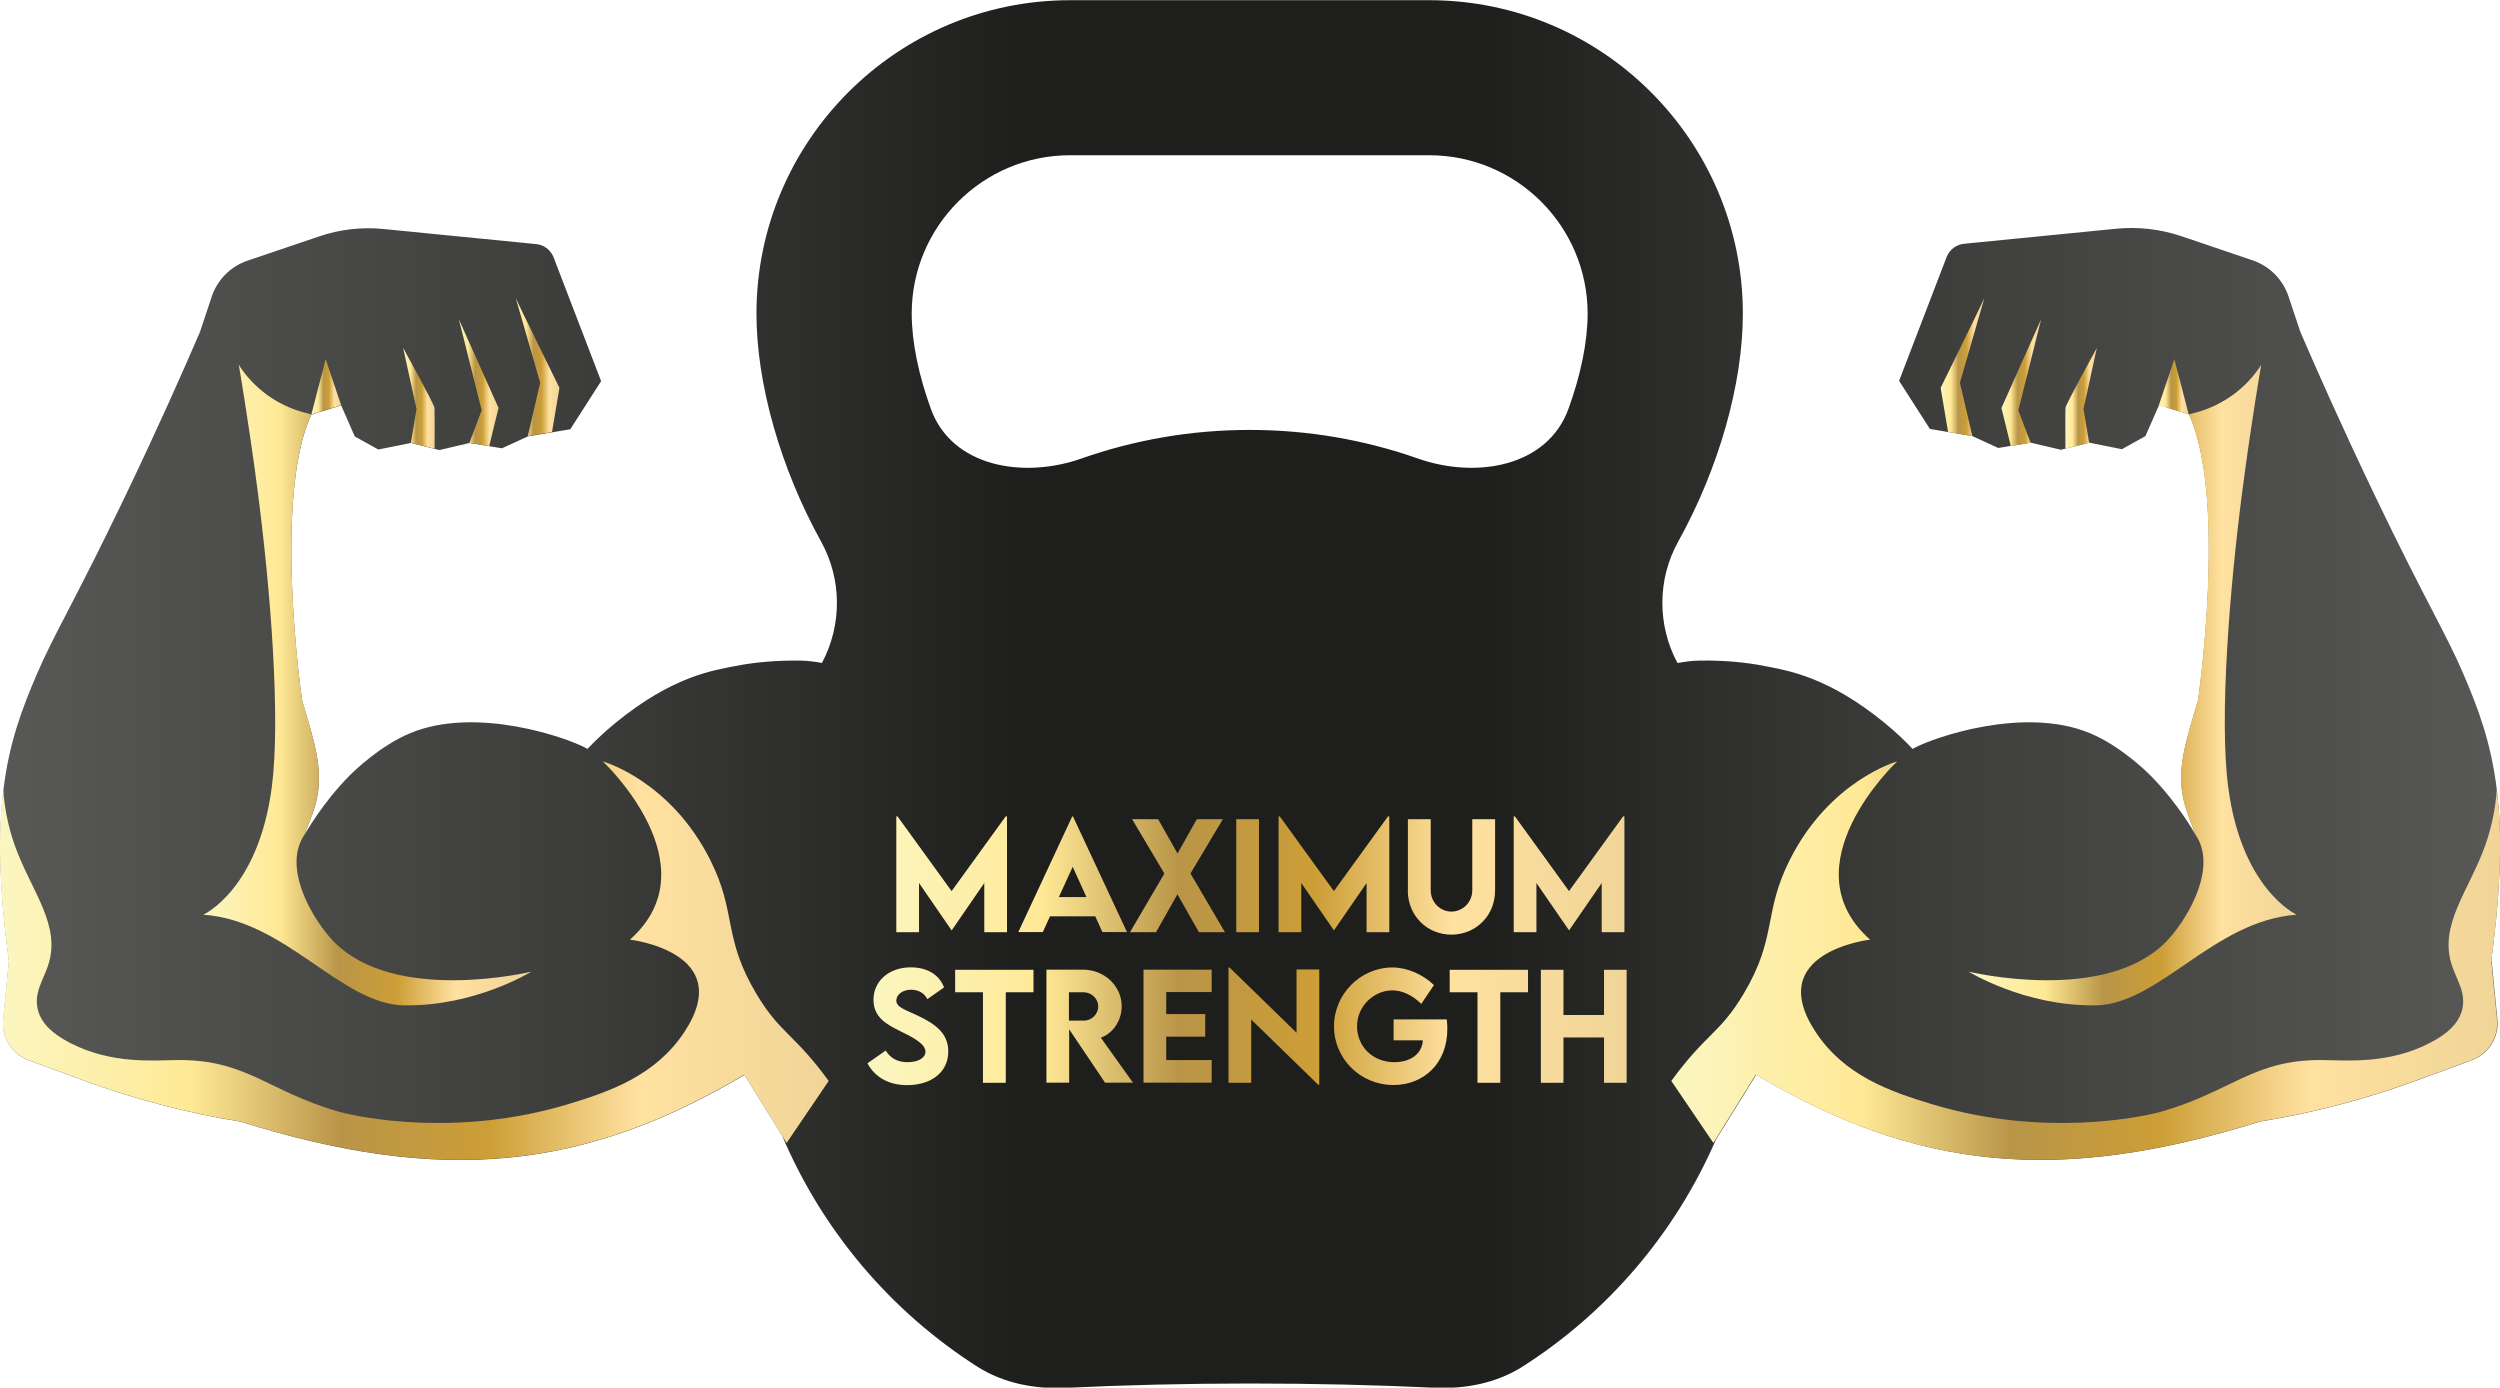
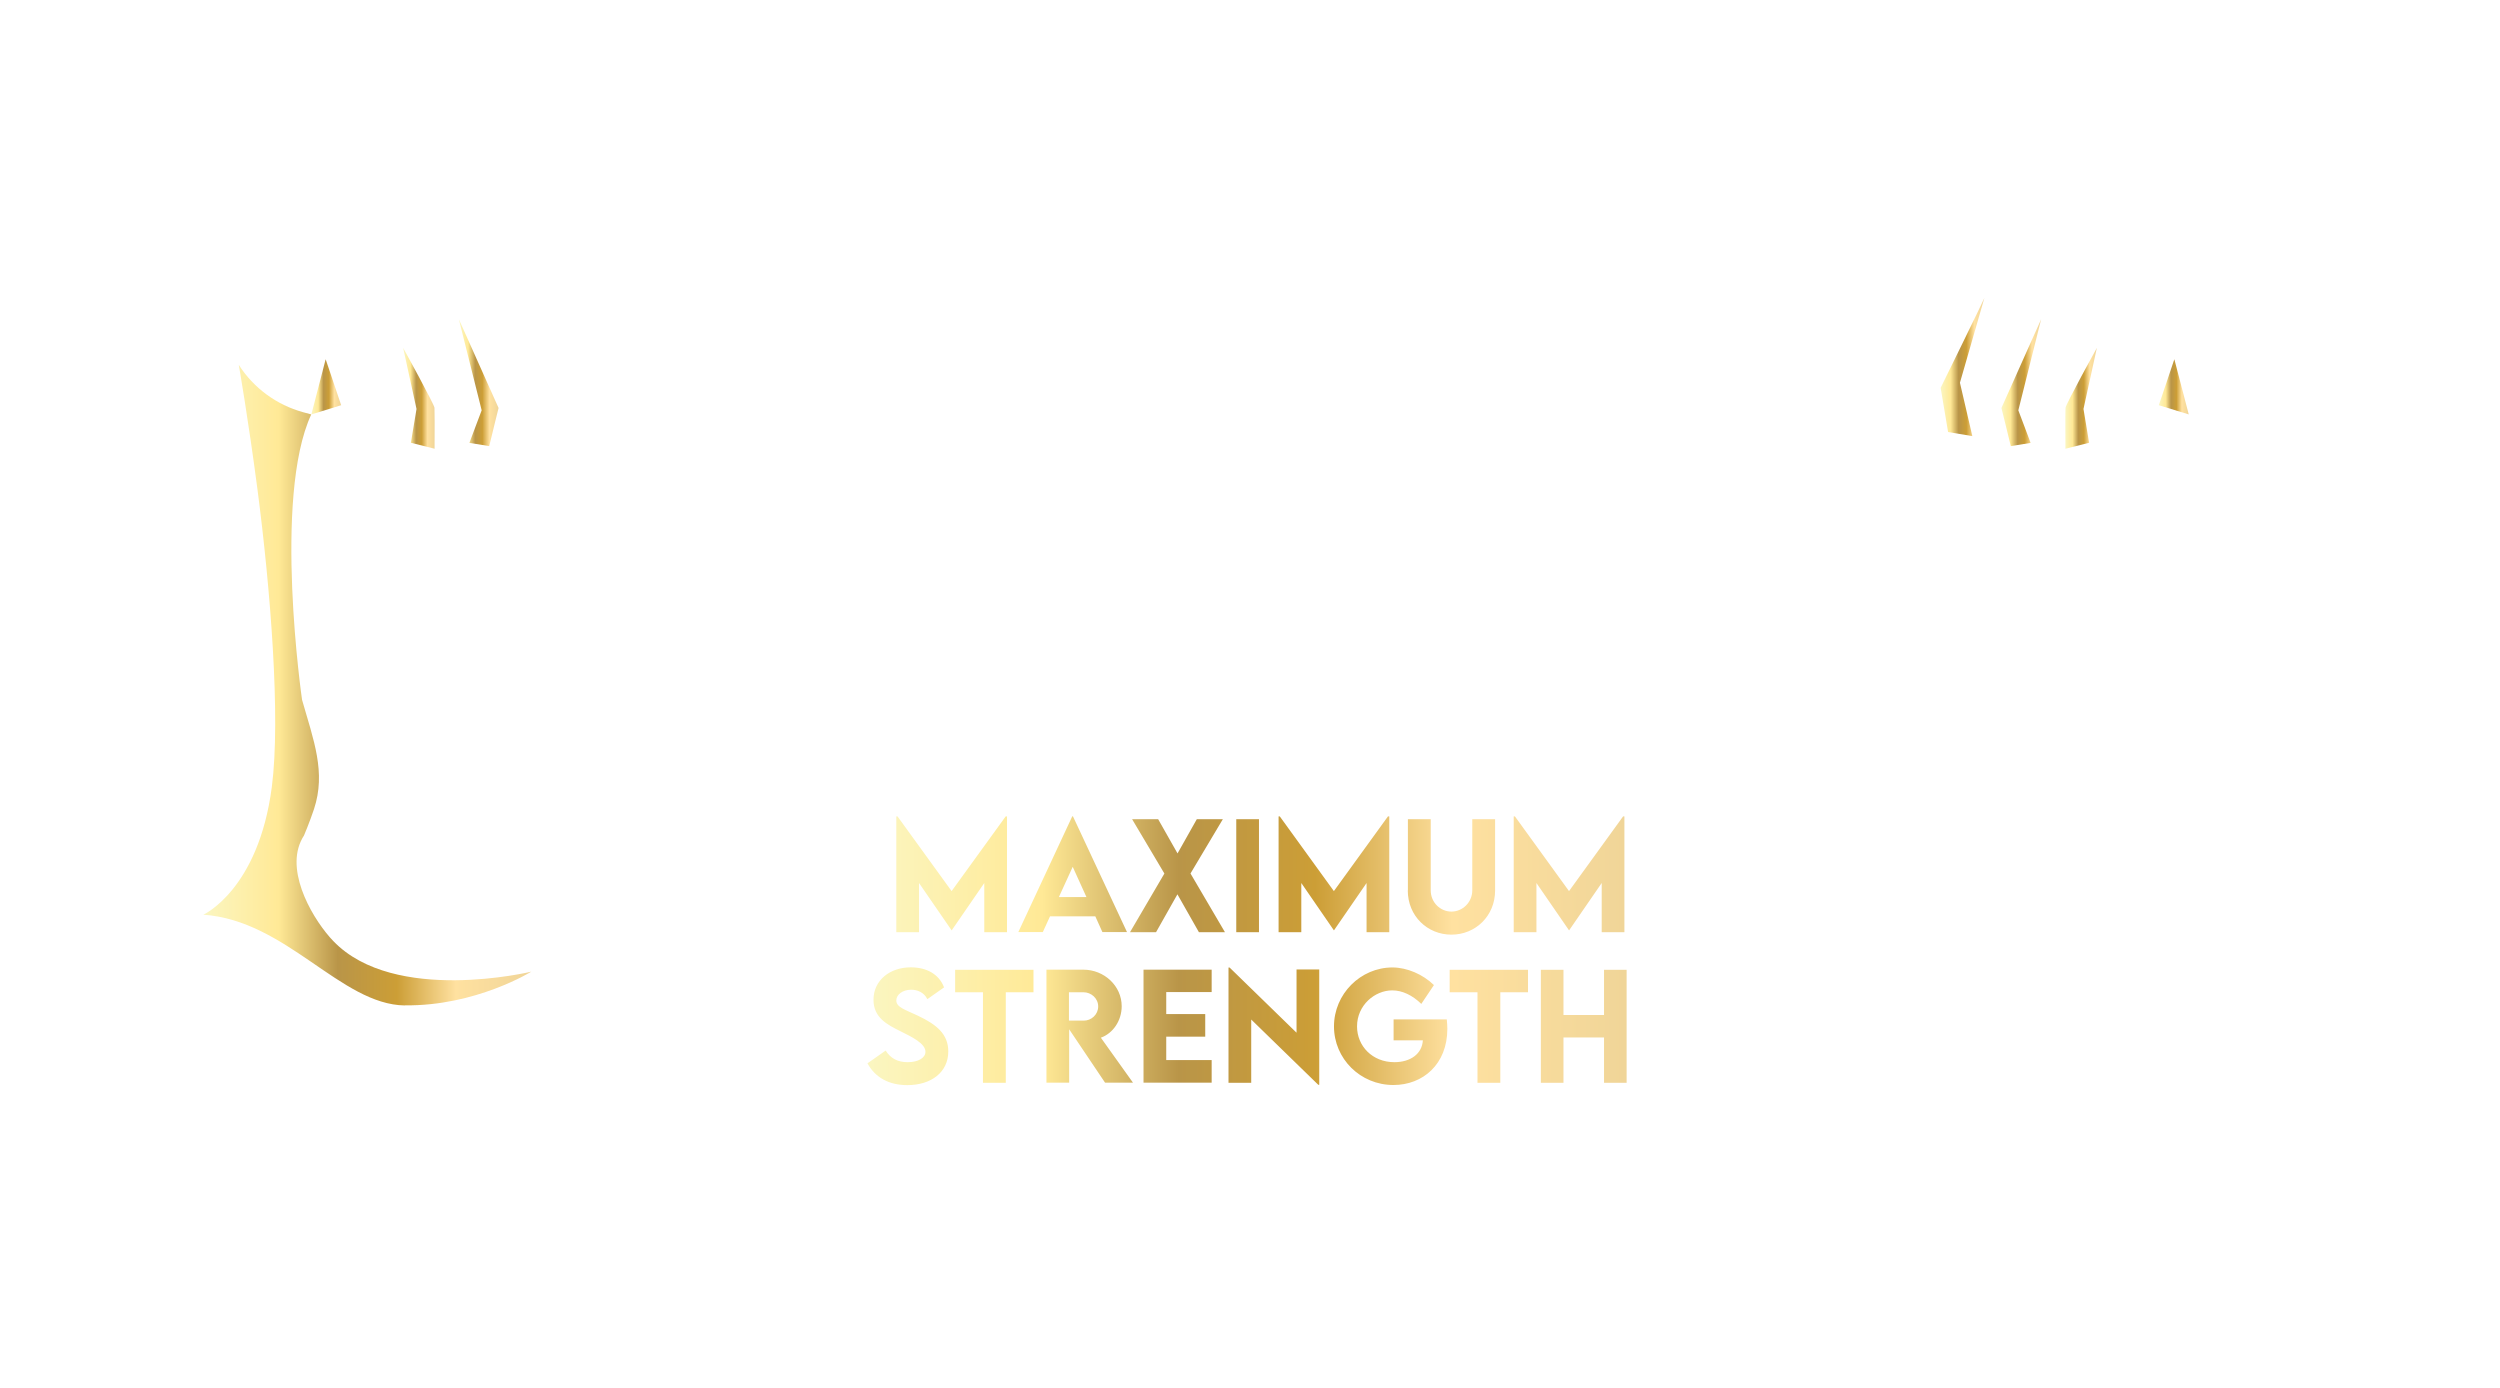
<svg xmlns="http://www.w3.org/2000/svg" xmlns:xlink="http://www.w3.org/1999/xlink" viewBox="0 0 225.62 125.23" data-name="Laag 1" id="Laag_1">
  <defs>
    <style>
      .cls-1 {
        fill: url(#Nieuwe_verloopstaal_kopie-12);
      }

      .cls-1, .cls-2, .cls-3, .cls-4, .cls-5, .cls-6, .cls-7, .cls-8, .cls-9, .cls-10, .cls-11, .cls-12, .cls-13, .cls-14 {
        stroke-width: 0px;
      }

      .cls-2 {
        fill: url(#Nieuwe_verloopstaal_kopie-10);
      }

      .cls-3 {
        fill: url(#Nieuwe_verloopstaal_kopie-6);
      }

      .cls-4 {
        fill: url(#Nieuwe_verloopstaal_kopie-3);
      }

      .cls-5 {
        fill: url(#Nieuwe_verloopstaal_kopie-8);
      }

      .cls-6 {
        fill: url(#Nieuwe_verloopstaal_kopie-11);
      }

      .cls-7 {
        fill: url(#Nieuwe_verloopstaal_kopie-4);
      }

      .cls-8 {
        fill: url(#Nieuwe_verloopstaal_kopie-5);
      }

      .cls-9 {
        fill: url(#Nieuwe_verloopstaal_kopie);
      }

      .cls-10 {
        fill: url(#Nieuwe_verloopstaal_kopie-13);
        filter: url(#drop-shadow-1);
      }

      .cls-11 {
        fill: url(#Naamloos_verloop_4);
      }

      .cls-12 {
        fill: url(#Nieuwe_verloopstaal_kopie-7);
      }

      .cls-13 {
        fill: url(#Nieuwe_verloopstaal_kopie-2);
      }

      .cls-14 {
        fill: url(#Nieuwe_verloopstaal_kopie-9);
      }
    </style>
    <linearGradient gradientUnits="userSpaceOnUse" y2="62.62" x2="225.62" y1="62.62" x1="0" data-name="Naamloos verloop 4" id="Naamloos_verloop_4">
      <stop stop-color="#585857" offset="0" />
      <stop stop-color="#3d3d3b" offset=".23" />
      <stop stop-color="#1e1e1c" offset=".41" />
      <stop stop-color="#1e1e1c" offset=".59" />
      <stop stop-color="#3d3d3b" offset=".77" />
      <stop stop-color="#585857" offset="1" />
    </linearGradient>
    <linearGradient gradientUnits="userSpaceOnUse" y2="35.94" x2="39.24" y1="35.94" x1="36.39" data-name="Nieuwe verloopstaal kopie" id="Nieuwe_verloopstaal_kopie">
      <stop stop-color="#fff7b9" offset="0" />
      <stop stop-color="#fbf6c1" offset="0" />
      <stop stop-color="#ffe996" offset=".23" />
      <stop stop-color="#b99548" offset=".41" />
      <stop stop-color="#cc9e36" offset=".59" />
      <stop stop-color="#ffe1a0" offset=".77" />
      <stop stop-color="#f0d598" offset="1" />
    </linearGradient>
    <linearGradient xlink:href="#Nieuwe_verloopstaal_kopie" y2="34.52" x2="45" y1="34.52" x1="41.42" data-name="Nieuwe verloopstaal kopie" id="Nieuwe_verloopstaal_kopie-2" />
    <linearGradient xlink:href="#Nieuwe_verloopstaal_kopie" y2="33.13" x2="50.49" y1="33.13" x1="46.54" data-name="Nieuwe verloopstaal kopie" id="Nieuwe_verloopstaal_kopie-3" />
    <linearGradient xlink:href="#Nieuwe_verloopstaal_kopie" y2="61.84" x2="47.95" y1="61.84" x1="18.35" data-name="Nieuwe verloopstaal kopie" id="Nieuwe_verloopstaal_kopie-4" />
    <linearGradient xlink:href="#Nieuwe_verloopstaal_kopie" y2="86.67" x2="74.79" y1="86.67" x1="0" data-name="Nieuwe verloopstaal kopie" id="Nieuwe_verloopstaal_kopie-5" />
    <linearGradient xlink:href="#Nieuwe_verloopstaal_kopie" y2="34.91" x2="30.79" y1="34.91" x1="28.1" data-name="Nieuwe verloopstaal kopie" id="Nieuwe_verloopstaal_kopie-6" />
    <linearGradient xlink:href="#Nieuwe_verloopstaal_kopie" x2="189.24" x1="186.39" data-name="Nieuwe verloopstaal kopie" id="Nieuwe_verloopstaal_kopie-7" />
    <linearGradient xlink:href="#Nieuwe_verloopstaal_kopie" y2="34.52" x2="184.21" y1="34.52" x1="180.62" data-name="Nieuwe verloopstaal kopie" id="Nieuwe_verloopstaal_kopie-8" />
    <linearGradient xlink:href="#Nieuwe_verloopstaal_kopie" y2="33.13" x2="179.08" y1="33.13" x1="175.14" data-name="Nieuwe verloopstaal kopie" id="Nieuwe_verloopstaal_kopie-9" />
    <linearGradient xlink:href="#Nieuwe_verloopstaal_kopie" y2="61.84" x2="207.27" y1="61.84" x1="177.68" data-name="Nieuwe verloopstaal kopie" id="Nieuwe_verloopstaal_kopie-10" />
    <linearGradient xlink:href="#Nieuwe_verloopstaal_kopie" y2="86.67" x2="225.62" y1="86.67" x1="150.83" data-name="Nieuwe verloopstaal kopie" id="Nieuwe_verloopstaal_kopie-11" />
    <linearGradient xlink:href="#Nieuwe_verloopstaal_kopie" y2="34.91" x2="197.53" y1="34.91" x1="194.83" data-name="Nieuwe verloopstaal kopie" id="Nieuwe_verloopstaal_kopie-12" />
    <linearGradient xlink:href="#Nieuwe_verloopstaal_kopie" y2="85.8" x2="146.8" y1="85.8" x1="78.29" data-name="Nieuwe verloopstaal kopie" id="Nieuwe_verloopstaal_kopie-13" />
    <filter filterUnits="userSpaceOnUse" id="drop-shadow-1">
      <feOffset dy="0" dx="0" />
      <feGaussianBlur stdDeviation="2.83" result="blur" />
      <feFlood flood-opacity=".41" flood-color="#fff" />
      <feComposite operator="in" in2="blur" />
      <feComposite in="SourceGraphic" />
    </filter>
  </defs>
-   <path d="M224.83,86.71c.91-6.78.98-11.6.5-15.47-.51-4.2-1.66-7.27-3.04-10.48-1.57-3.64-3.41-6.55-7.95-16.01-2.98-6.22-5.27-11.39-6.74-14.8l-1.07-3.21c-.51-1.52-1.7-2.72-3.22-3.24l-6.43-2.18c-1.89-.64-3.89-.87-5.87-.68l-13.76,1.36c-.69.07-1.28.51-1.55,1.14l-4.31,11.23,2.78,4.34,1.65.28,2.19.37,2.33,1.07,1.14-.19,1.79-.29,2.72.64.41-.1,2.15-.54,2.95.59,2.12-1.18,1.23-2.8,2.7.84c3.48,7.51.83,25.76.83,25.76-1.05,3.67-2.17,6.54-1.08,9.85.05.15.1.29.15.44.01.03.02.06.03.09.04.11.08.23.12.34.01.04.03.07.04.11.04.1.07.2.11.3.01.04.03.07.04.11.03.09.07.18.1.26.01.03.02.06.04.09.03.08.06.16.09.23,0,0,0,.02.01.03.09.23.16.39.17.42-.09-.17-1.63-2.93-4.14-5.46-.28-.28-2.67-2.65-5.47-3.81-5.94-2.46-14.08.41-15.78,1.32,0,0,0,0,0,0-.08.04-.15.08-.2.11-.29-.31-.64-.67-1.06-1.06-.41-.39-.89-.82-1.43-1.26-5.19-4.25-8.82-4.75-10.85-5.16-1.76-.35-3.78-.53-5.9-.49-.68.01-1.34.1-1.98.22-1.83-3.41-1.83-7.56.07-10.97,3.64-6.55,5.83-14.19,5.83-20.56,0-15.6-12.69-28.29-28.3-28.29h-32.42c-15.6,0-28.3,12.69-28.3,28.29,0,6.37,2.2,14.01,5.83,20.56,1.89,3.41,1.9,7.55.08,10.96-.62-.11-1.26-.2-1.92-.21-2.12-.03-4.14.14-5.9.49-2.03.4-5.66.91-10.85,5.16-.54.44-1.01.87-1.43,1.26-.42.39-.77.75-1.06,1.06-.05-.03-.12-.07-.2-.11,0,0,0,0,0,0-1.7-.91-9.84-3.78-15.78-1.32-2.8,1.16-5.18,3.53-5.47,3.81-2.51,2.53-4.04,5.29-4.14,5.46.02-.04.08-.19.17-.42,0,0,0-.02.01-.03.03-.07.06-.15.09-.23.01-.03.02-.06.04-.09.03-.07.06-.15.09-.24.02-.04.03-.08.05-.13.03-.08.06-.17.1-.26.02-.05.03-.09.05-.14.04-.1.07-.19.11-.29.02-.04.03-.09.05-.13.05-.14.1-.29.15-.43,1.09-3.31-.03-6.19-1.08-9.85,0,0-2.65-18.25.83-25.76l2.7-.84,1.23,2.8,2.12,1.18,2.95-.59,2.15.54.41.1,2.72-.64,1.79.29,1.14.19,2.33-1.07,2.19-.37,1.65-.28,2.78-4.34-4.31-11.23c-.27-.64-.87-1.08-1.55-1.14l-13.76-1.36c-1.98-.2-3.99.03-5.87.68l-6.43,2.18c-1.52.52-2.72,1.72-3.22,3.24l-1.07,3.21c-1.47,3.41-3.75,8.57-6.74,14.8-4.54,9.46-6.38,12.37-7.95,16.01-1.38,3.2-2.53,6.28-3.04,10.48-.47,3.87-.41,8.7.5,15.47l-.52,5.28c-.16,1.61.79,3.12,2.3,3.67l4.97,1.83c2.29.84,4.62,1.57,6.98,2.19,2.36.62,4.75,1.13,7.16,1.52,18.27,5.73,30.98,4.36,45.49-4.22l3.39,5.46c3.64,8.62,9.83,15.9,17.64,20.88,2.36,1.5,5.19,2.03,7.98,1.9,5.28-.25,10.85-.39,16.61-.39s11.33.13,16.61.38c2.79.13,5.62-.4,7.98-1.9,7.69-4.9,13.8-12.04,17.46-20.49l3.63-5.85c14.5,8.59,27.22,9.95,45.49,4.22,2.41-.39,4.8-.9,7.16-1.52,2.36-.62,4.69-1.35,6.98-2.19l4.97-1.83c1.51-.56,2.46-2.07,2.3-3.67l-.52-5.28ZM127.96,41.38c-4.75-1.67-9.86-2.58-15.18-2.58s-10.43.91-15.18,2.58c-5.26,1.85-11.69.76-13.59-4.48-1.08-2.97-1.73-5.99-1.73-8.6,0-7.88,6.41-14.29,14.29-14.29h32.42c7.88,0,14.29,6.41,14.29,14.29,0,2.61-.65,5.63-1.73,8.6-1.91,5.24-8.33,6.33-13.59,4.48Z" class="cls-11" />
  <g>
    <g>
      <path d="M39.23,40.5l-2.15-.54.51-3.05-1.21-5.52s2.8,5.08,2.83,5.41c.02.17.02,1.98.01,3.71Z" class="cls-9" />
      <path d="M45,36.8s-.54,2.16-.85,3.46l-1.79-.29,1.11-2.94-2.06-8.22,3.58,8Z" class="cls-13" />
-       <path d="M50.49,35l-.67,3.99-2.19.37,1.12-4.82-2.21-7.66c.13.36,3.95,8.12,3.95,8.12Z" class="cls-4" />
      <path d="M36.54,90.74c-5.8-.08-10.68-7.67-18.19-8.19,0,0,4.97-2.24,6.18-11.52.82-6.29-.14-18.03-1.29-26.83-.84-6.42-1.69-11.27-1.69-11.27,1.34,2.09,3.41,3.61,5.8,4.27l.74.2c-3.48,7.51-.83,25.76-.83,25.76,1.05,3.67,2.17,6.54,1.08,9.85-.39,1.18-.91,2.4-.91,2.4-.08.12-.19.3-.29.53-1.36,3.01,1.28,7.27,2.94,8.99,5.52,5.75,17.87,2.76,17.87,2.76,0,0-5.02,3.12-11.4,3.04Z" class="cls-7" />
    </g>
-     <path d="M74.79,97.55l-3.8,5.6-3.82-6.16c-14.5,8.59-27.22,9.95-45.49,4.22-2.41-.39-4.8-.9-7.16-1.52-2.36-.62-4.69-1.35-6.98-2.19l-4.97-1.83c-1.51-.56-2.46-2.07-2.3-3.67l.52-5.28c-.91-6.78-.98-11.6-.5-15.47.11,1.61.43,3.34,1.06,5.09,1.46,4.08,4.22,7.15,2.98,10.82-.44,1.31-1.34,2.53-.88,4.09.33,1.13,1.27,2.04,2.87,2.87,3.75,1.94,7.53,1.57,9.61,1.55,6.3-.09,8.19,2.79,14.58,4.64,1.77.51,10.71,2.38,20.76-.66,3.83-1.16,7.9-2.59,10.49-6.51,4.77-7.23-4.91-8.34-4.91-8.34,7.51-6.66-2.32-15.99-2.46-16.09.14.04,6.11,1.77,9.69,8.86,2.45,4.84,1.11,6.99,4.2,12.15,2.14,3.58,3.37,3.52,6.52,7.85Z" class="cls-8" />
    <polygon points="30.79 36.57 28.1 37.4 29.39 32.42 30.73 36.39 30.79 36.57" class="cls-3" />
  </g>
  <g>
    <g>
      <path d="M186.39,40.5l2.15-.54-.51-3.05,1.21-5.52s-2.8,5.08-2.83,5.41c-.02.17-.02,1.98-.01,3.71Z" class="cls-12" />
      <path d="M180.62,36.8s.54,2.16.85,3.46l1.79-.29-1.11-2.94,2.06-8.22-3.58,8Z" class="cls-5" />
      <path d="M175.14,35l.67,3.99,2.19.37-1.12-4.82,2.21-7.66c-.13.36-3.95,8.12-3.95,8.12Z" class="cls-14" />
-       <path d="M189.08,90.74c5.8-.08,10.68-7.67,18.19-8.19,0,0-4.97-2.24-6.18-11.52-.82-6.29.14-18.03,1.29-26.83.84-6.42,1.69-11.27,1.69-11.27-1.34,2.09-3.41,3.61-5.8,4.27l-.74.2c3.48,7.51.83,25.76.83,25.76-1.05,3.67-2.17,6.54-1.08,9.85.39,1.18.91,2.4.91,2.4.08.12.19.3.29.53,1.36,3.01-1.28,7.27-2.94,8.99-5.52,5.75-17.87,2.76-17.87,2.76,0,0,5.02,3.12,11.4,3.04Z" class="cls-2" />
    </g>
-     <path d="M150.83,97.55l3.8,5.6,3.82-6.16c14.5,8.59,27.22,9.95,45.49,4.22,2.41-.39,4.8-.9,7.16-1.52,2.36-.62,4.69-1.35,6.98-2.19l4.97-1.83c1.51-.56,2.46-2.07,2.3-3.67l-.52-5.28c.91-6.78.98-11.6.5-15.47-.11,1.61-.43,3.34-1.06,5.09-1.46,4.08-4.22,7.15-2.98,10.82.44,1.31,1.34,2.53.88,4.09-.33,1.13-1.27,2.04-2.87,2.87-3.75,1.94-7.53,1.57-9.61,1.55-6.3-.09-8.19,2.79-14.58,4.64-1.77.51-10.71,2.38-20.76-.66-3.83-1.16-7.9-2.59-10.49-6.51-4.77-7.23,4.91-8.34,4.91-8.34-7.51-6.66,2.32-15.99,2.46-16.09-.14.04-6.11,1.77-9.69,8.86-2.45,4.84-1.11,6.99-4.2,12.15-2.14,3.58-3.37,3.52-6.52,7.85Z" class="cls-6" />
    <polygon points="194.83 36.57 197.53 37.4 196.23 32.42 194.89 36.39 194.83 36.57" class="cls-1" />
  </g>
  <path d="M90.88,73.68v10.45h-2.05v-4.44l-2.94,4.27h-.01l-2.94-4.27v4.44h-2.05v-10.45h.11l4.88,6.74,4.88-6.74h.11ZM98.84,82.7h-4.08l-.65,1.42h-2.21l4.87-10.45h.06l4.88,10.45h-2.22l-.64-1.42ZM98.05,80.96l-1.24-2.73-1.25,2.73h2.49ZM105.08,78.83l-2.91-4.9h2.35l1.75,3.09,1.74-3.09h2.35l-2.92,4.9,3.11,5.3h-2.35l-1.94-3.42-1.93,3.42h-2.35l3.1-5.29ZM111.57,73.93h2.05v10.2h-2.05v-10.2ZM125.38,73.68v10.45h-2.05v-4.44l-2.94,4.27h-.01l-2.94-4.27v4.44h-2.05v-10.45h.11l4.88,6.74,4.88-6.74h.11ZM127.06,80.36v-6.43h2.06v6.42c0,1.11.88,1.92,1.87,1.92s1.88-.82,1.88-1.92v-6.42h2.06v6.43c0,2.31-1.77,3.99-3.94,3.99s-3.94-1.68-3.94-3.99ZM146.6,73.68v10.45h-2.05v-4.44l-2.94,4.27h-.01l-2.94-4.27v4.44h-2.05v-10.45h.11l4.88,6.74,4.88-6.74h.11ZM78.29,95.96l1.64-1.15c.45.72,1.1,1.05,1.98,1.05.96,0,1.61-.39,1.61-.94,0-.75-1.22-1.34-2.29-1.87-1.14-.57-2.4-1.2-2.4-2.82,0-1.77,1.49-2.93,3.36-2.93,1.39,0,2.54.58,3.01,1.81l-1.51,1.06c-.3-.61-.89-.85-1.46-.85-.77,0-1.34.44-1.34.97,0,.61.77.82,1.94,1.37,1.69.8,2.75,1.66,2.75,3.23,0,1.86-1.52,3.04-3.7,3.04-1.67,0-2.9-.7-3.59-1.96ZM93.27,89.55h-2.5v8.17h-2.06v-8.17h-2.51v-2.03h7.07v2.03ZM99.73,97.71l-3.24-4.82v4.82h-2.05v-10.2s3.32,0,3.32,0c1.9,0,3.47,1.47,3.47,3.3,0,1.31-.79,2.45-1.88,2.84l2.9,4.06h-2.51ZM96.47,92.11h1.32c.7.01,1.32-.55,1.32-1.28s-.63-1.28-1.32-1.28h-1.32v2.56ZM105.25,89.53v1.99h3.52v2.04h-3.52v2.11h4.1v2.04h-6.15v-10.2h6.15v2.02h-4.1ZM119.06,87.49v10.41h-.09l-6.05-5.89v5.71h-2.05v-10.4h.1l6.04,5.88v-5.71h2.06ZM130.62,92.85c0,3.2-2.21,5.07-4.86,5.07-3,0-5.37-2.38-5.37-5.29s2.38-5.32,5.29-5.32c1.32.01,2.73.62,3.73,1.59l-1.14,1.7c-.8-.78-1.71-1.22-2.62-1.22-1.58,0-3.18,1.34-3.18,3.25,0,1.77,1.38,3.23,3.37,3.23,1.45,0,2.5-.75,2.57-1.97h-2.64v-1.89h4.8c.03.3.05.58.05.86ZM137.9,89.55h-2.5v8.17h-2.06v-8.17h-2.51v-2.03h7.07v2.03ZM146.8,87.52v10.2h-2.04v-4.09h-3.66v4.09h-2.04v-10.2h2.04v4.08h3.66v-4.08h2.04Z" class="cls-10" />
</svg>